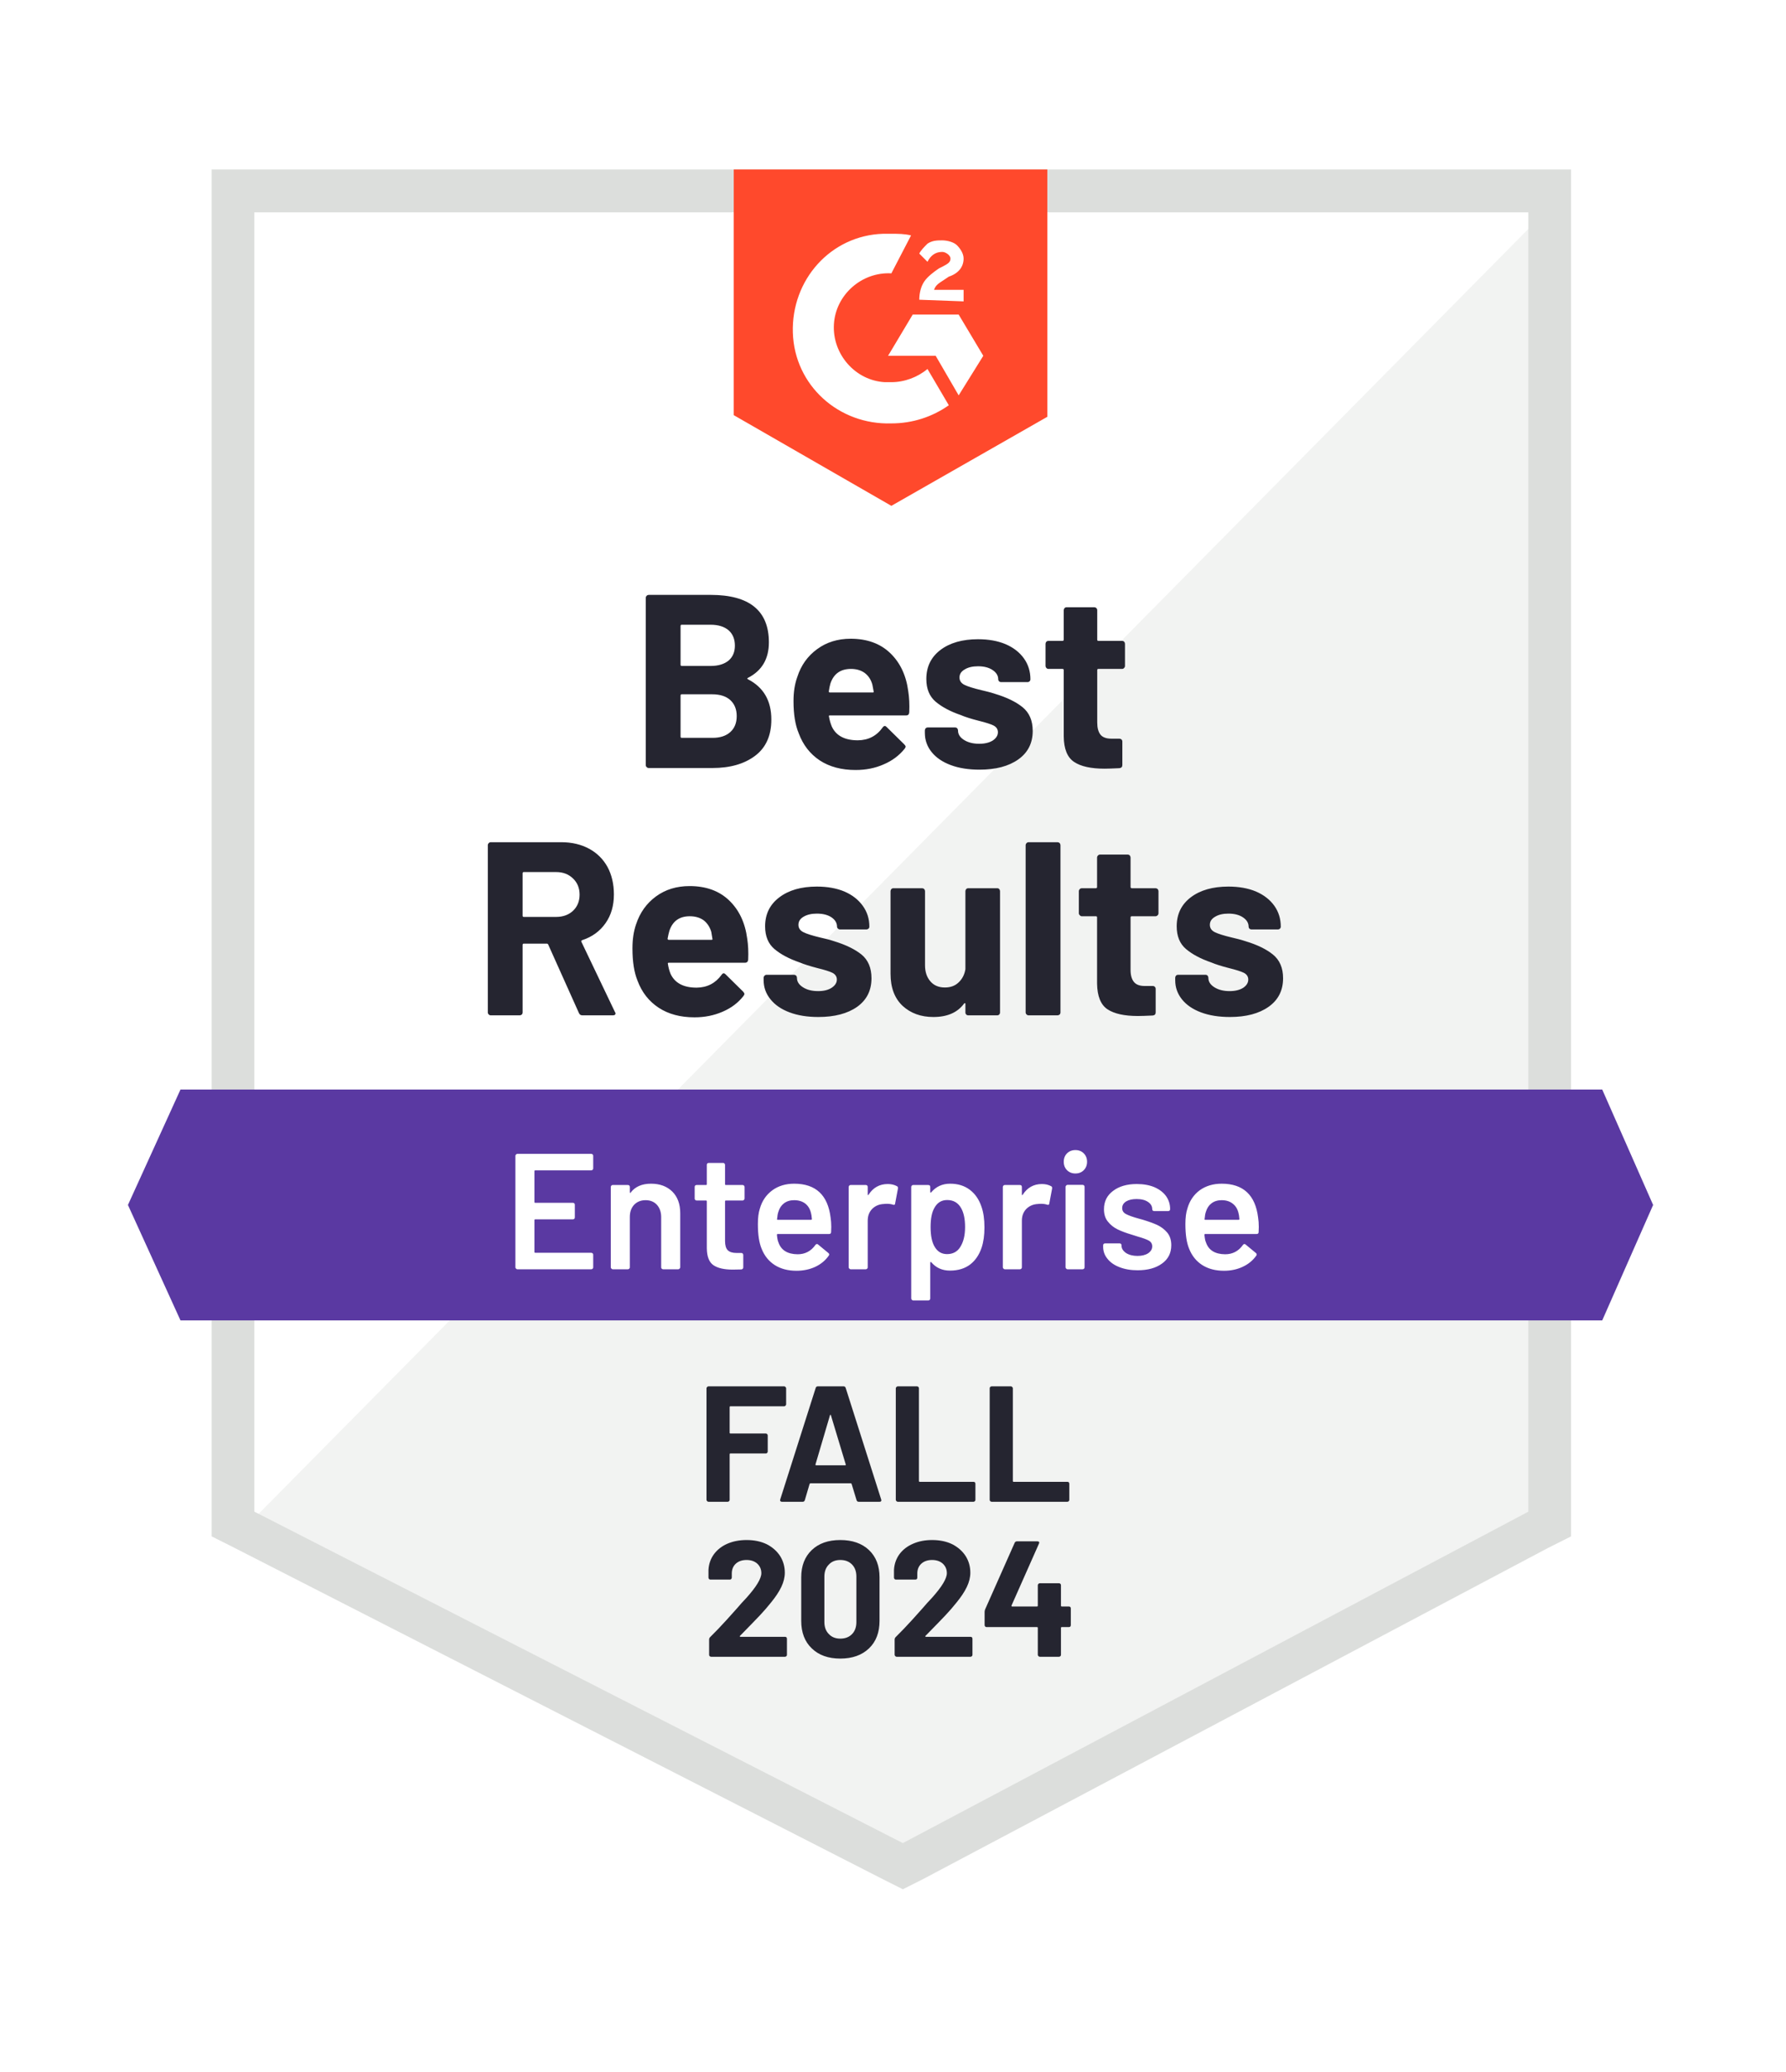
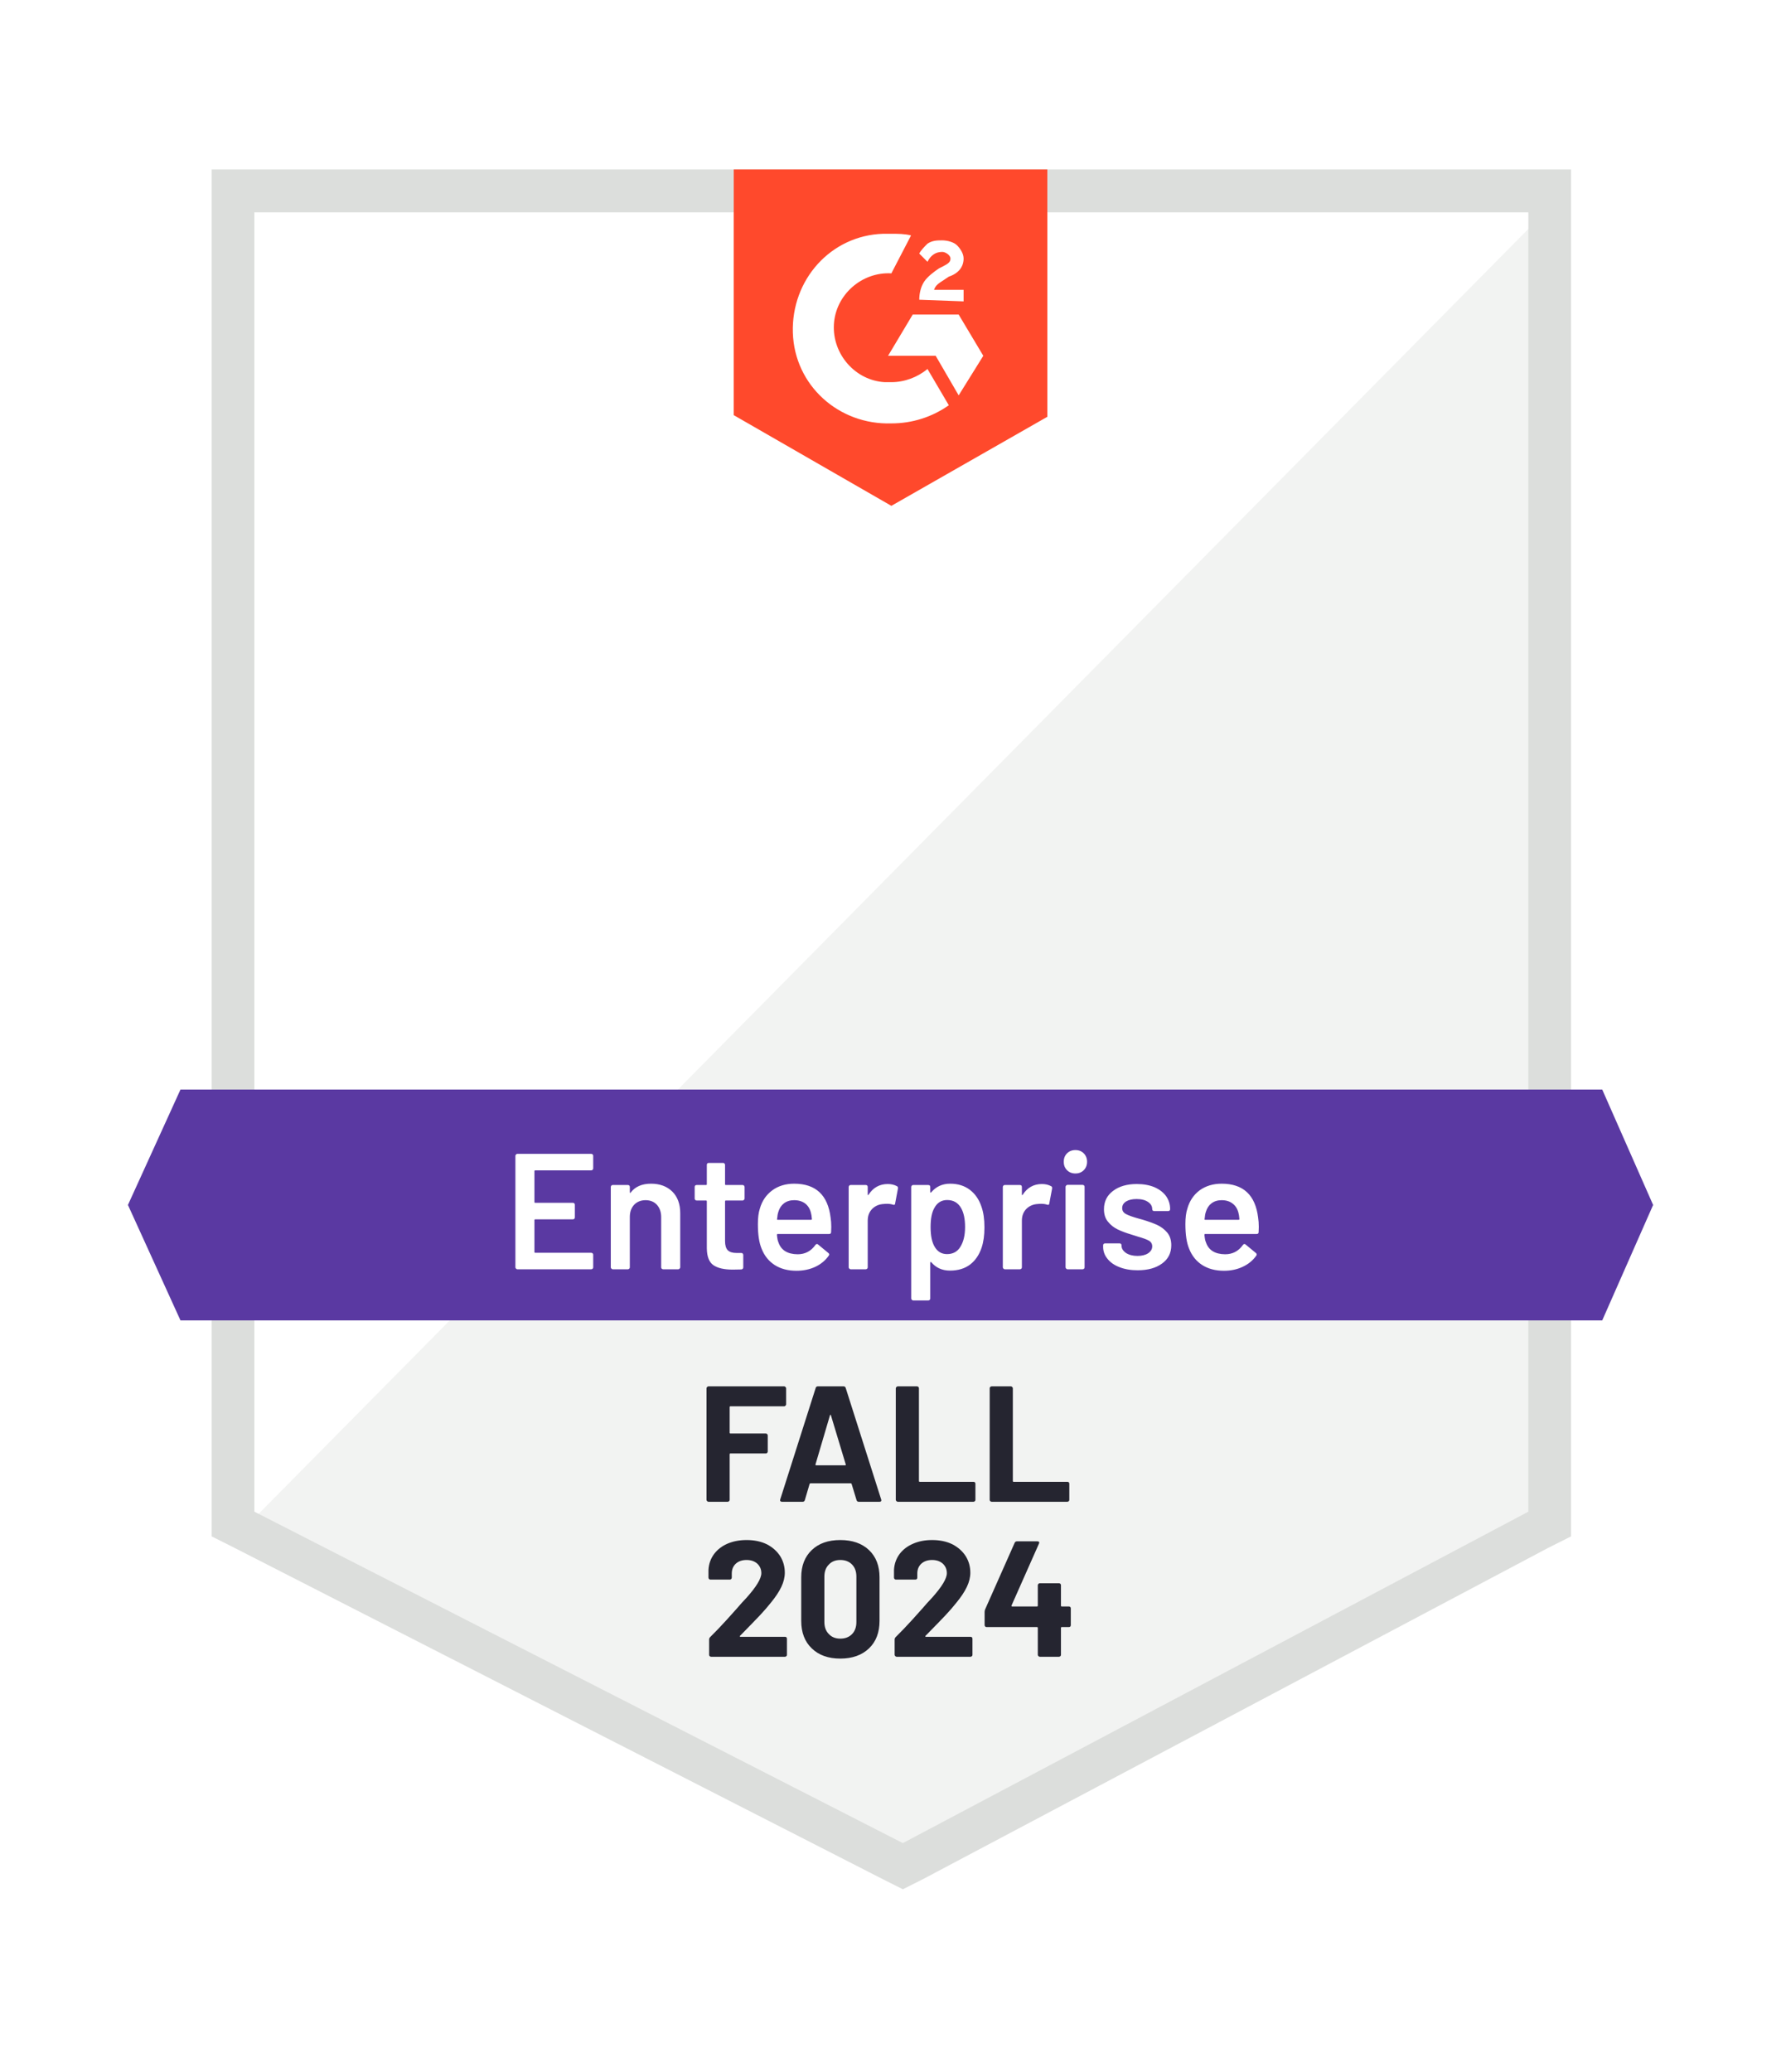
<svg xmlns="http://www.w3.org/2000/svg" width="206" height="239" viewBox="0 0 206 239" fill="none">
  <rect width="206" height="239" fill="white" />
  <path d="M29.338 173.957L104.136 212.18L176.094 173.957V24.488H29.338V173.957Z" fill="white" />
  <path d="M177.609 25.059L27.823 176.62L105.462 215.223L177.609 178.141V25.059Z" fill="#F2F3F2" />
  <path d="M24.415 74.311V177.19L27.066 178.521L101.864 216.744L104.136 217.885L106.409 216.744L178.555 178.521L181.206 177.19V19.544H24.415V74.311ZM29.338 174.338V24.488H176.283V174.338L104.136 212.561L29.338 174.338Z" fill="#DCDEDC" />
  <path d="M102.811 26.961C103.568 26.961 104.326 26.961 105.083 27.151L102.811 31.525C99.402 31.334 96.372 33.997 96.183 37.42C95.994 40.843 98.645 43.885 102.053 44.075H102.811C104.326 44.075 105.84 43.505 106.977 42.554L109.438 46.738C107.545 48.069 105.272 48.83 102.811 48.83C96.751 49.02 91.638 44.456 91.449 38.37C91.26 32.285 95.804 27.151 101.864 26.961H102.811ZM110.574 36.279L113.415 41.033L110.574 45.597L107.923 41.033H102.432L105.272 36.279H110.574ZM106.03 34.567C106.03 33.807 106.219 33.046 106.598 32.475C106.977 31.905 107.734 31.334 108.302 30.954L108.681 30.764C109.438 30.384 109.628 30.193 109.628 29.813C109.628 29.433 109.06 29.052 108.681 29.052C107.923 29.052 107.355 29.433 106.977 30.193L106.03 29.243C106.219 28.862 106.598 28.482 106.977 28.102C107.545 27.721 108.113 27.721 108.681 27.721C109.249 27.721 110.006 27.912 110.385 28.292C110.764 28.672 111.143 29.243 111.143 29.813C111.143 30.764 110.574 31.525 109.438 31.905L108.87 32.285C108.302 32.666 107.923 32.856 107.734 33.426H111.143V34.757L106.03 34.567ZM102.811 58.338L120.8 48.069V19.544H84.632V47.879L102.811 58.338Z" fill="#FF492C" />
  <path d="M184.804 125.656H20.817L14.757 138.967L20.817 152.279H184.804L190.674 138.967L184.804 125.656Z" fill="#5A39A2" />
-   <path d="M67.173 117.098C66.983 117.098 66.851 117.01 66.775 116.832L63.234 108.94C63.196 108.864 63.139 108.826 63.064 108.826H60.413C60.324 108.826 60.28 108.877 60.28 108.978V116.756C60.28 116.857 60.248 116.94 60.185 117.003C60.109 117.067 60.028 117.098 59.939 117.098H56.606C56.518 117.098 56.442 117.067 56.379 117.003C56.303 116.94 56.266 116.857 56.266 116.756V97.474C56.266 97.385 56.303 97.302 56.379 97.226C56.442 97.163 56.518 97.131 56.606 97.131H64.73C65.942 97.131 67.009 97.378 67.93 97.873C68.852 98.367 69.565 99.071 70.07 99.984C70.562 100.896 70.808 101.955 70.808 103.159C70.808 104.452 70.487 105.555 69.843 106.468C69.199 107.394 68.303 108.047 67.154 108.427C67.053 108.465 67.021 108.528 67.059 108.617L70.922 116.699C70.973 116.775 70.998 116.832 70.998 116.87C70.998 117.022 70.891 117.098 70.676 117.098H67.173ZM60.413 100.573C60.324 100.573 60.28 100.624 60.28 100.725V105.612C60.28 105.701 60.324 105.746 60.413 105.746H64.143C64.938 105.746 65.588 105.511 66.093 105.042C66.598 104.56 66.851 103.939 66.851 103.178C66.851 102.418 66.598 101.797 66.093 101.315C65.588 100.82 64.938 100.573 64.143 100.573H60.413ZM86.185 108.256C86.298 108.978 86.336 109.783 86.298 110.671C86.273 110.912 86.147 111.032 85.919 111.032H77.152C77.038 111.032 77.001 111.077 77.038 111.165C77.089 111.546 77.19 111.926 77.341 112.306C77.834 113.371 78.837 113.904 80.352 113.904C81.564 113.891 82.524 113.397 83.231 112.42C83.306 112.306 83.388 112.249 83.477 112.249C83.54 112.249 83.609 112.287 83.685 112.363L85.73 114.379C85.819 114.48 85.863 114.569 85.863 114.645C85.863 114.683 85.825 114.759 85.749 114.873C85.13 115.659 84.329 116.262 83.344 116.68C82.359 117.111 81.28 117.327 80.106 117.327C78.478 117.327 77.102 116.959 75.978 116.224C74.842 115.476 74.028 114.436 73.535 113.105C73.144 112.154 72.948 110.912 72.948 109.378C72.948 108.325 73.087 107.4 73.365 106.601C73.807 105.257 74.57 104.186 75.656 103.388C76.742 102.589 78.036 102.19 79.538 102.19C81.432 102.19 82.953 102.741 84.102 103.844C85.251 104.947 85.945 106.417 86.185 108.256ZM79.557 105.67C78.37 105.67 77.588 106.227 77.209 107.343C77.133 107.597 77.064 107.901 77.001 108.256C77.001 108.344 77.051 108.389 77.152 108.389H82.057C82.17 108.389 82.208 108.344 82.17 108.256C82.082 107.711 82.038 107.444 82.038 107.457C81.861 106.887 81.564 106.443 81.148 106.126C80.718 105.822 80.188 105.67 79.557 105.67ZM94.384 117.289C93.122 117.289 92.017 117.111 91.07 116.756C90.123 116.401 89.391 115.9 88.874 115.254C88.343 114.607 88.078 113.872 88.078 113.048V112.763C88.078 112.674 88.116 112.591 88.192 112.515C88.255 112.452 88.331 112.42 88.419 112.42H91.582C91.67 112.42 91.752 112.452 91.828 112.515C91.891 112.591 91.922 112.674 91.922 112.763V112.782C91.922 113.213 92.156 113.574 92.623 113.866C93.077 114.157 93.658 114.303 94.365 114.303C95.009 114.303 95.526 114.176 95.918 113.923C96.322 113.656 96.524 113.339 96.524 112.972C96.524 112.63 96.353 112.37 96.013 112.192C95.672 112.027 95.11 111.85 94.327 111.66C93.444 111.431 92.743 111.21 92.225 110.994C91.013 110.576 90.048 110.062 89.328 109.454C88.609 108.845 88.249 107.97 88.249 106.83C88.249 105.422 88.798 104.307 89.896 103.483C90.982 102.659 92.421 102.247 94.214 102.247C95.425 102.247 96.486 102.437 97.395 102.817C98.304 103.21 99.011 103.762 99.516 104.471C100.021 105.169 100.273 105.967 100.273 106.868C100.273 106.956 100.242 107.032 100.178 107.096C100.103 107.159 100.021 107.191 99.932 107.191H96.884C96.795 107.191 96.719 107.159 96.656 107.096C96.581 107.032 96.543 106.956 96.543 106.868C96.543 106.449 96.334 106.094 95.918 105.803C95.489 105.511 94.921 105.365 94.214 105.365C93.595 105.365 93.084 105.486 92.68 105.727C92.288 105.955 92.093 106.265 92.093 106.658C92.093 107.039 92.288 107.324 92.68 107.514C93.058 107.704 93.702 107.907 94.611 108.123L95.331 108.294C95.596 108.357 95.88 108.44 96.183 108.541C97.521 108.947 98.582 109.46 99.364 110.081C100.134 110.715 100.519 111.628 100.519 112.82C100.519 114.227 99.97 115.324 98.872 116.11C97.761 116.896 96.265 117.289 94.384 117.289ZM111.351 102.779C111.351 102.69 111.382 102.608 111.446 102.532C111.509 102.468 111.591 102.437 111.692 102.437H115.006C115.106 102.437 115.189 102.468 115.252 102.532C115.315 102.608 115.346 102.69 115.346 102.779V116.756C115.346 116.857 115.315 116.94 115.252 117.003C115.189 117.067 115.106 117.098 115.006 117.098H111.692C111.591 117.098 111.509 117.067 111.446 117.003C111.382 116.94 111.351 116.857 111.351 116.756V115.786C111.351 115.736 111.332 115.704 111.294 115.691C111.256 115.678 111.218 115.704 111.18 115.767C110.423 116.781 109.249 117.289 107.658 117.289C106.219 117.289 105.032 116.857 104.098 115.995C103.177 115.121 102.716 113.891 102.716 112.306V102.779C102.716 102.69 102.747 102.608 102.811 102.532C102.874 102.468 102.956 102.437 103.057 102.437H106.352C106.44 102.437 106.522 102.468 106.598 102.532C106.661 102.608 106.693 102.69 106.693 102.779V111.317C106.693 112.078 106.895 112.693 107.298 113.162C107.702 113.644 108.264 113.885 108.984 113.885C109.64 113.885 110.17 113.688 110.574 113.295C110.991 112.902 111.25 112.395 111.351 111.774V102.779ZM118.641 117.098C118.553 117.098 118.477 117.067 118.414 117.003C118.338 116.94 118.3 116.857 118.3 116.756V97.474C118.3 97.385 118.338 97.302 118.414 97.226C118.477 97.163 118.553 97.131 118.641 97.131H121.974C122.062 97.131 122.144 97.163 122.22 97.226C122.283 97.302 122.315 97.385 122.315 97.474V116.756C122.315 116.857 122.283 116.94 122.22 117.003C122.144 117.067 122.062 117.098 121.974 117.098H118.641ZM133.62 105.327C133.62 105.416 133.588 105.492 133.525 105.555C133.449 105.631 133.367 105.67 133.279 105.67H130.552C130.451 105.67 130.401 105.714 130.401 105.803V111.85C130.401 112.471 130.533 112.94 130.798 113.257C131.051 113.561 131.461 113.713 132.029 113.713H132.957C133.058 113.713 133.14 113.745 133.203 113.809C133.266 113.872 133.298 113.954 133.298 114.056V116.756C133.298 116.972 133.184 117.092 132.957 117.117C132.162 117.155 131.594 117.174 131.253 117.174C129.687 117.174 128.513 116.915 127.731 116.395C126.961 115.875 126.563 114.892 126.538 113.447V105.803C126.538 105.714 126.493 105.67 126.405 105.67H124.777C124.688 105.67 124.612 105.631 124.549 105.555C124.474 105.492 124.436 105.416 124.436 105.327V102.779C124.436 102.69 124.474 102.608 124.549 102.532C124.612 102.468 124.688 102.437 124.777 102.437H126.405C126.493 102.437 126.538 102.386 126.538 102.285V98.9C126.538 98.811 126.576 98.728 126.651 98.653C126.714 98.589 126.79 98.557 126.878 98.557H130.06C130.161 98.557 130.243 98.589 130.306 98.653C130.369 98.728 130.401 98.811 130.401 98.9V102.285C130.401 102.386 130.451 102.437 130.552 102.437H133.279C133.367 102.437 133.449 102.468 133.525 102.532C133.588 102.608 133.62 102.69 133.62 102.779V105.327ZM141.857 117.289C140.582 117.289 139.471 117.111 138.524 116.756C137.577 116.401 136.845 115.9 136.328 115.254C135.81 114.607 135.551 113.872 135.551 113.048V112.763C135.551 112.674 135.583 112.591 135.646 112.515C135.709 112.452 135.791 112.42 135.892 112.42H139.036C139.136 112.42 139.219 112.452 139.282 112.515C139.345 112.591 139.376 112.674 139.376 112.763V112.782C139.376 113.213 139.61 113.574 140.077 113.866C140.544 114.157 141.125 114.303 141.819 114.303C142.463 114.303 142.987 114.176 143.391 113.923C143.782 113.656 143.978 113.339 143.978 112.972C143.978 112.63 143.807 112.37 143.467 112.192C143.126 112.027 142.57 111.85 141.8 111.66C140.904 111.431 140.203 111.21 139.698 110.994C138.486 110.576 137.521 110.062 136.801 109.454C136.081 108.845 135.722 107.97 135.722 106.83C135.722 105.422 136.265 104.307 137.35 103.483C138.436 102.659 139.881 102.247 141.687 102.247C142.898 102.247 143.959 102.437 144.868 102.817C145.777 103.21 146.484 103.762 146.989 104.471C147.481 105.169 147.727 105.967 147.727 106.868C147.727 106.956 147.696 107.032 147.633 107.096C147.569 107.159 147.487 107.191 147.386 107.191H144.357C144.256 107.191 144.174 107.159 144.11 107.096C144.047 107.032 144.016 106.956 144.016 106.868C144.016 106.449 143.801 106.094 143.372 105.803C142.943 105.511 142.381 105.365 141.687 105.365C141.055 105.365 140.544 105.486 140.153 105.727C139.749 105.955 139.547 106.265 139.547 106.658C139.547 107.039 139.742 107.324 140.134 107.514C140.525 107.704 141.175 107.907 142.084 108.123C142.286 108.173 142.52 108.23 142.785 108.294C143.05 108.357 143.334 108.44 143.637 108.541C144.988 108.947 146.048 109.46 146.818 110.081C147.601 110.715 147.992 111.628 147.992 112.82C147.992 114.227 147.437 115.324 146.326 116.11C145.215 116.896 143.725 117.289 141.857 117.289ZM86.279 78.172C86.166 78.222 86.166 78.28 86.279 78.343C88.072 79.268 88.968 80.815 88.968 82.983C88.968 84.834 88.343 86.228 87.094 87.167C85.844 88.105 84.209 88.574 82.189 88.574H74.823C74.735 88.574 74.659 88.542 74.596 88.479C74.52 88.415 74.482 88.333 74.482 88.231V68.949C74.482 68.86 74.52 68.778 74.596 68.702C74.659 68.638 74.735 68.607 74.823 68.607H81.962C86.443 68.607 88.684 70.432 88.684 74.083C88.684 75.985 87.883 77.348 86.279 78.172ZM78.629 72.049C78.541 72.049 78.497 72.099 78.497 72.201V76.65C78.497 76.752 78.541 76.803 78.629 76.803H81.962C82.846 76.803 83.54 76.594 84.045 76.175C84.525 75.757 84.764 75.186 84.764 74.464C84.764 73.716 84.525 73.126 84.045 72.695C83.54 72.264 82.846 72.049 81.962 72.049H78.629ZM82.189 85.094C83.06 85.094 83.742 84.872 84.234 84.428C84.727 83.984 84.973 83.37 84.973 82.584C84.973 81.81 84.727 81.195 84.234 80.739C83.742 80.295 83.048 80.073 82.151 80.073H78.629C78.541 80.073 78.497 80.124 78.497 80.226V84.942C78.497 85.043 78.541 85.094 78.629 85.094H82.189ZM104.761 79.731C104.875 80.454 104.913 81.259 104.875 82.146C104.862 82.387 104.742 82.508 104.515 82.508H95.728C95.615 82.508 95.577 82.552 95.615 82.641C95.678 83.021 95.785 83.401 95.937 83.782C96.429 84.847 97.433 85.379 98.948 85.379C100.16 85.366 101.113 84.872 101.807 83.896C101.883 83.782 101.971 83.725 102.072 83.725C102.123 83.725 102.186 83.763 102.261 83.839L104.307 85.854C104.408 85.956 104.458 86.045 104.458 86.121C104.458 86.159 104.42 86.235 104.344 86.349C103.713 87.135 102.905 87.737 101.921 88.155C100.949 88.587 99.869 88.802 98.683 88.802C97.054 88.802 95.678 88.434 94.554 87.699C93.431 86.951 92.623 85.912 92.131 84.58C91.727 83.629 91.525 82.387 91.525 80.853C91.525 79.801 91.67 78.875 91.96 78.077C92.389 76.733 93.153 75.662 94.251 74.863C95.337 74.064 96.625 73.665 98.114 73.665C100.008 73.665 101.529 74.216 102.678 75.319C103.827 76.422 104.521 77.893 104.761 79.731ZM98.152 77.145C96.953 77.145 96.164 77.703 95.785 78.818C95.71 79.072 95.646 79.376 95.596 79.731C95.596 79.82 95.64 79.864 95.728 79.864H100.652C100.766 79.864 100.803 79.82 100.766 79.731C100.665 79.186 100.614 78.92 100.614 78.933C100.45 78.362 100.153 77.918 99.724 77.601C99.295 77.297 98.771 77.145 98.152 77.145ZM112.979 88.764C111.704 88.764 110.593 88.587 109.647 88.231C108.7 87.876 107.968 87.376 107.45 86.729C106.932 86.083 106.674 85.347 106.674 84.523V84.238C106.674 84.149 106.705 84.067 106.768 83.991C106.831 83.927 106.913 83.896 107.014 83.896H110.158C110.259 83.896 110.341 83.927 110.404 83.991C110.467 84.067 110.499 84.149 110.499 84.238V84.257C110.499 84.688 110.732 85.049 111.199 85.341C111.666 85.633 112.247 85.778 112.941 85.778C113.585 85.778 114.109 85.652 114.513 85.398C114.905 85.132 115.1 84.815 115.1 84.447C115.1 84.105 114.93 83.845 114.589 83.668C114.248 83.503 113.693 83.325 112.923 83.135C112.026 82.907 111.326 82.685 110.821 82.469C109.609 82.051 108.643 81.538 107.923 80.929C107.204 80.321 106.844 79.446 106.844 78.305C106.844 76.898 107.387 75.782 108.473 74.958C109.558 74.134 111.004 73.722 112.809 73.722C114.021 73.722 115.081 73.912 115.99 74.293C116.899 74.686 117.606 75.237 118.111 75.947C118.603 76.644 118.85 77.443 118.85 78.343C118.85 78.432 118.818 78.508 118.755 78.571C118.692 78.635 118.61 78.666 118.509 78.666H115.479C115.378 78.666 115.296 78.635 115.233 78.571C115.17 78.508 115.138 78.432 115.138 78.343C115.138 77.925 114.923 77.57 114.494 77.278C114.065 76.987 113.503 76.841 112.809 76.841C112.178 76.841 111.666 76.961 111.275 77.202C110.871 77.43 110.669 77.741 110.669 78.134C110.669 78.514 110.865 78.799 111.256 78.99C111.647 79.18 112.298 79.382 113.207 79.598C113.409 79.649 113.642 79.706 113.907 79.769C114.172 79.833 114.456 79.915 114.759 80.016C116.11 80.422 117.171 80.936 117.941 81.557C118.723 82.191 119.115 83.103 119.115 84.295C119.115 85.702 118.559 86.799 117.448 87.585C116.337 88.371 114.848 88.764 112.979 88.764ZM129.757 76.803C129.757 76.891 129.725 76.967 129.662 77.031C129.599 77.107 129.517 77.145 129.416 77.145H126.689C126.601 77.145 126.557 77.189 126.557 77.278V83.325C126.557 83.947 126.683 84.415 126.935 84.733C127.188 85.037 127.604 85.189 128.185 85.189H129.113C129.201 85.189 129.283 85.221 129.359 85.284C129.422 85.347 129.454 85.43 129.454 85.531V88.231C129.454 88.447 129.34 88.567 129.113 88.593C128.318 88.631 127.75 88.65 127.409 88.65C125.831 88.65 124.657 88.39 123.887 87.87C123.104 87.35 122.706 86.368 122.694 84.923V77.278C122.694 77.189 122.643 77.145 122.542 77.145H120.933C120.832 77.145 120.749 77.107 120.686 77.031C120.623 76.967 120.592 76.891 120.592 76.803V74.254C120.592 74.166 120.623 74.083 120.686 74.007C120.749 73.944 120.832 73.912 120.933 73.912H122.542C122.643 73.912 122.694 73.861 122.694 73.76V70.375C122.694 70.286 122.725 70.204 122.788 70.128C122.851 70.064 122.933 70.033 123.034 70.033H126.216C126.304 70.033 126.386 70.064 126.462 70.128C126.525 70.204 126.557 70.286 126.557 70.375V73.76C126.557 73.861 126.601 73.912 126.689 73.912H129.416C129.517 73.912 129.599 73.944 129.662 74.007C129.725 74.083 129.757 74.166 129.757 74.254V76.803Z" fill="#252530" />
  <path d="M68.422 134.746C68.422 134.809 68.404 134.86 68.366 134.898C68.315 134.948 68.258 134.974 68.195 134.974H61.738C61.675 134.974 61.643 135.005 61.643 135.069V138.625C61.643 138.688 61.675 138.72 61.738 138.72H66.074C66.138 138.72 66.194 138.739 66.245 138.777C66.283 138.828 66.302 138.885 66.302 138.948V140.393C66.302 140.457 66.283 140.514 66.245 140.565C66.194 140.603 66.138 140.622 66.074 140.622H61.738C61.675 140.622 61.643 140.653 61.643 140.717V144.387C61.643 144.45 61.675 144.482 61.738 144.482H68.195C68.258 144.482 68.315 144.507 68.366 144.558C68.404 144.596 68.422 144.647 68.422 144.71V146.155C68.422 146.219 68.404 146.269 68.366 146.308C68.315 146.358 68.258 146.384 68.195 146.384H59.674C59.611 146.384 59.56 146.358 59.523 146.308C59.472 146.269 59.447 146.219 59.447 146.155V133.3C59.447 133.237 59.472 133.186 59.523 133.148C59.56 133.097 59.611 133.072 59.674 133.072H68.195C68.258 133.072 68.315 133.097 68.366 133.148C68.404 133.186 68.422 133.237 68.422 133.3V134.746ZM75.088 136.514C76.111 136.514 76.931 136.818 77.55 137.427C78.156 138.035 78.459 138.866 78.459 139.918V146.155C78.459 146.219 78.433 146.269 78.383 146.308C78.345 146.358 78.295 146.384 78.231 146.384H76.489C76.426 146.384 76.369 146.358 76.319 146.308C76.281 146.269 76.262 146.219 76.262 146.155V140.374C76.262 139.791 76.098 139.316 75.77 138.948C75.442 138.593 75.006 138.416 74.463 138.416C73.92 138.416 73.478 138.593 73.138 138.948C72.809 139.303 72.645 139.772 72.645 140.355V146.155C72.645 146.219 72.626 146.269 72.588 146.308C72.538 146.358 72.481 146.384 72.418 146.384H70.676C70.613 146.384 70.562 146.358 70.524 146.308C70.474 146.269 70.449 146.219 70.449 146.155V136.894C70.449 136.831 70.474 136.774 70.524 136.723C70.562 136.685 70.613 136.666 70.676 136.666H72.418C72.481 136.666 72.538 136.685 72.588 136.723C72.626 136.774 72.645 136.831 72.645 136.894V137.503C72.645 137.541 72.658 137.566 72.683 137.579C72.708 137.592 72.727 137.579 72.74 137.541C73.258 136.856 74.04 136.514 75.088 136.514ZM85.882 138.226C85.882 138.289 85.856 138.34 85.806 138.378C85.768 138.428 85.718 138.454 85.654 138.454H83.723C83.66 138.454 83.628 138.485 83.628 138.549V143.132C83.628 143.614 83.729 143.962 83.931 144.178C84.146 144.393 84.48 144.501 84.935 144.501H85.503C85.566 144.501 85.617 144.52 85.654 144.558C85.705 144.609 85.73 144.666 85.73 144.729V146.155C85.73 146.295 85.654 146.377 85.503 146.403L84.518 146.422C83.521 146.422 82.776 146.25 82.284 145.908C81.791 145.566 81.539 144.919 81.526 143.969V138.549C81.526 138.485 81.495 138.454 81.432 138.454H80.352C80.289 138.454 80.232 138.428 80.182 138.378C80.144 138.34 80.125 138.289 80.125 138.226V136.894C80.125 136.831 80.144 136.774 80.182 136.723C80.232 136.685 80.289 136.666 80.352 136.666H81.432C81.495 136.666 81.526 136.635 81.526 136.571V134.346C81.526 134.283 81.545 134.226 81.583 134.175C81.634 134.137 81.691 134.118 81.754 134.118H83.401C83.464 134.118 83.515 134.137 83.552 134.175C83.603 134.226 83.628 134.283 83.628 134.346V136.571C83.628 136.635 83.66 136.666 83.723 136.666H85.654C85.718 136.666 85.768 136.685 85.806 136.723C85.856 136.774 85.882 136.831 85.882 136.894V138.226ZM95.804 140.431C95.855 140.748 95.88 141.103 95.88 141.496L95.861 142.086C95.861 142.238 95.785 142.314 95.634 142.314H89.707C89.644 142.314 89.612 142.346 89.612 142.409C89.65 142.828 89.707 143.113 89.782 143.265C90.085 144.178 90.824 144.64 91.998 144.653C92.856 144.653 93.538 144.298 94.043 143.588C94.094 143.512 94.157 143.474 94.233 143.474C94.283 143.474 94.327 143.493 94.365 143.531L95.539 144.501C95.653 144.59 95.672 144.691 95.596 144.805C95.205 145.363 94.687 145.794 94.043 146.098C93.387 146.403 92.661 146.555 91.865 146.555C90.881 146.555 90.041 146.333 89.347 145.889C88.665 145.445 88.167 144.824 87.851 144.026C87.561 143.341 87.415 142.39 87.415 141.173C87.415 140.438 87.491 139.842 87.643 139.386C87.895 138.498 88.375 137.795 89.082 137.275C89.776 136.768 90.616 136.514 91.6 136.514C94.087 136.514 95.489 137.82 95.804 140.431ZM91.6 138.416C91.133 138.416 90.742 138.536 90.426 138.777C90.123 139.005 89.909 139.329 89.782 139.747C89.707 139.962 89.656 140.241 89.631 140.584C89.606 140.647 89.631 140.679 89.707 140.679H93.551C93.614 140.679 93.645 140.647 93.645 140.584C93.62 140.267 93.582 140.026 93.532 139.861C93.418 139.405 93.197 139.05 92.869 138.796C92.528 138.543 92.105 138.416 91.6 138.416ZM102.394 136.552C102.798 136.552 103.151 136.635 103.454 136.799C103.555 136.85 103.593 136.945 103.568 137.085L103.246 138.796C103.234 138.948 103.145 138.993 102.981 138.929C102.792 138.866 102.571 138.834 102.318 138.834C102.154 138.834 102.028 138.84 101.94 138.853C101.409 138.878 100.967 139.062 100.614 139.405C100.261 139.76 100.084 140.216 100.084 140.774V146.155C100.084 146.219 100.065 146.269 100.027 146.308C99.977 146.358 99.92 146.384 99.857 146.384H98.114C98.051 146.384 98.001 146.358 97.963 146.308C97.912 146.269 97.887 146.219 97.887 146.155V136.894C97.887 136.831 97.912 136.774 97.963 136.723C98.001 136.685 98.051 136.666 98.114 136.666H99.857C99.92 136.666 99.977 136.685 100.027 136.723C100.065 136.774 100.084 136.831 100.084 136.894V137.75C100.084 137.801 100.09 137.826 100.103 137.826C100.128 137.839 100.153 137.826 100.178 137.788C100.709 136.964 101.447 136.552 102.394 136.552ZM113.207 139.176C113.434 139.823 113.547 140.615 113.547 141.553C113.547 142.454 113.44 143.227 113.226 143.873C112.948 144.71 112.506 145.363 111.9 145.832C111.281 146.301 110.505 146.536 109.571 146.536C108.675 146.536 107.955 146.212 107.412 145.566C107.387 145.541 107.362 145.534 107.336 145.547C107.311 145.56 107.298 145.585 107.298 145.623V149.749C107.298 149.813 107.28 149.864 107.242 149.902C107.191 149.952 107.134 149.978 107.071 149.978H105.329C105.266 149.978 105.216 149.952 105.178 149.902C105.127 149.864 105.102 149.813 105.102 149.749V136.894C105.102 136.831 105.127 136.774 105.178 136.723C105.216 136.685 105.266 136.666 105.329 136.666H107.071C107.134 136.666 107.191 136.685 107.242 136.723C107.28 136.774 107.298 136.831 107.298 136.894V137.465C107.298 137.503 107.311 137.528 107.336 137.541C107.362 137.554 107.387 137.541 107.412 137.503C107.968 136.844 108.693 136.514 109.59 136.514C110.486 136.514 111.244 136.749 111.862 137.218C112.481 137.687 112.929 138.34 113.207 139.176ZM110.745 143.835C111.124 143.252 111.313 142.479 111.313 141.515C111.313 140.59 111.161 139.861 110.858 139.329C110.505 138.707 109.968 138.397 109.249 138.397C108.592 138.397 108.1 138.701 107.772 139.309C107.482 139.804 107.336 140.539 107.336 141.515C107.336 142.517 107.494 143.278 107.81 143.797C108.138 144.355 108.611 144.634 109.23 144.634C109.899 144.634 110.404 144.368 110.745 143.835ZM120.175 136.552C120.579 136.552 120.933 136.635 121.235 136.799C121.336 136.85 121.374 136.945 121.349 137.085L121.027 138.796C121.015 138.948 120.926 138.993 120.762 138.929C120.573 138.866 120.352 138.834 120.099 138.834C119.935 138.834 119.809 138.84 119.721 138.853C119.19 138.878 118.749 139.062 118.395 139.405C118.042 139.76 117.865 140.216 117.865 140.774V146.155C117.865 146.219 117.846 146.269 117.808 146.308C117.758 146.358 117.701 146.384 117.638 146.384H115.896C115.832 146.384 115.782 146.358 115.744 146.308C115.694 146.269 115.668 146.219 115.668 146.155V136.894C115.668 136.831 115.694 136.774 115.744 136.723C115.782 136.685 115.832 136.666 115.896 136.666H117.638C117.701 136.666 117.758 136.685 117.808 136.723C117.846 136.774 117.865 136.831 117.865 136.894V137.75C117.865 137.801 117.871 137.826 117.884 137.826C117.909 137.839 117.934 137.826 117.96 137.788C118.49 136.964 119.228 136.552 120.175 136.552ZM124.038 135.335C123.647 135.335 123.325 135.208 123.072 134.955C122.82 134.701 122.694 134.378 122.694 133.985C122.694 133.592 122.82 133.269 123.072 133.015C123.325 132.762 123.647 132.635 124.038 132.635C124.429 132.635 124.751 132.762 125.004 133.015C125.256 133.269 125.383 133.592 125.383 133.985C125.383 134.378 125.256 134.701 125.004 134.955C124.751 135.208 124.429 135.335 124.038 135.335ZM123.129 146.384C123.066 146.384 123.015 146.358 122.978 146.308C122.927 146.269 122.902 146.219 122.902 146.155V136.875C122.902 136.812 122.927 136.761 122.978 136.723C123.015 136.673 123.066 136.647 123.129 136.647H124.871C124.934 136.647 124.991 136.673 125.042 136.723C125.08 136.761 125.098 136.812 125.098 136.875V146.155C125.098 146.219 125.08 146.269 125.042 146.308C124.991 146.358 124.934 146.384 124.871 146.384H123.129ZM131.215 146.498C130.42 146.498 129.719 146.377 129.113 146.136C128.52 145.908 128.059 145.585 127.731 145.167C127.402 144.761 127.238 144.304 127.238 143.797V143.626C127.238 143.563 127.257 143.506 127.295 143.455C127.346 143.417 127.402 143.398 127.465 143.398H129.132C129.195 143.398 129.252 143.417 129.302 143.455C129.34 143.506 129.359 143.563 129.359 143.626V143.664C129.359 143.981 129.53 144.26 129.87 144.501C130.224 144.729 130.666 144.843 131.196 144.843C131.701 144.843 132.111 144.742 132.427 144.539C132.742 144.323 132.9 144.057 132.9 143.74C132.9 143.449 132.768 143.227 132.503 143.075C132.25 142.935 131.833 142.783 131.253 142.618L130.533 142.39C129.889 142.2 129.346 141.997 128.905 141.782C128.463 141.566 128.09 141.268 127.787 140.888C127.484 140.52 127.333 140.045 127.333 139.462C127.333 138.574 127.68 137.871 128.374 137.351C129.069 136.818 129.984 136.552 131.12 136.552C131.89 136.552 132.566 136.673 133.146 136.913C133.727 137.167 134.175 137.509 134.491 137.94C134.806 138.384 134.964 138.885 134.964 139.443C134.964 139.506 134.945 139.563 134.907 139.614C134.857 139.652 134.8 139.671 134.737 139.671H133.127C133.064 139.671 133.007 139.652 132.957 139.614C132.919 139.563 132.9 139.506 132.9 139.443C132.9 139.113 132.742 138.84 132.427 138.625C132.099 138.397 131.657 138.283 131.101 138.283C130.609 138.283 130.211 138.371 129.908 138.549C129.593 138.739 129.435 138.999 129.435 139.329C129.435 139.633 129.58 139.861 129.87 140.013C130.173 140.178 130.672 140.355 131.366 140.546L131.783 140.66C132.452 140.862 133.014 141.065 133.468 141.268C133.923 141.484 134.308 141.775 134.623 142.143C134.939 142.523 135.097 143.011 135.097 143.607C135.097 144.507 134.743 145.211 134.036 145.718C133.329 146.238 132.389 146.498 131.215 146.498ZM145.114 140.431C145.164 140.748 145.19 141.103 145.19 141.496L145.171 142.086C145.171 142.238 145.095 142.314 144.944 142.314H139.017C138.953 142.314 138.922 142.346 138.922 142.409C138.96 142.828 139.017 143.113 139.092 143.265C139.395 144.178 140.134 144.64 141.308 144.653C142.166 144.653 142.848 144.298 143.353 143.588C143.403 143.512 143.467 143.474 143.542 143.474C143.593 143.474 143.637 143.493 143.675 143.531L144.849 144.501C144.963 144.59 144.981 144.691 144.906 144.805C144.514 145.363 143.99 145.794 143.334 146.098C142.69 146.403 141.971 146.555 141.175 146.555C140.191 146.555 139.351 146.333 138.657 145.889C137.975 145.445 137.476 144.824 137.161 144.026C136.87 143.341 136.725 142.39 136.725 141.173C136.725 140.438 136.801 139.842 136.953 139.386C137.205 138.498 137.678 137.795 138.373 137.275C139.08 136.768 139.925 136.514 140.91 136.514C143.397 136.514 144.798 137.82 145.114 140.431ZM140.91 138.416C140.443 138.416 140.052 138.536 139.736 138.777C139.433 139.005 139.219 139.329 139.092 139.747C139.017 139.962 138.966 140.241 138.941 140.584C138.916 140.647 138.941 140.679 139.017 140.679H142.861C142.924 140.679 142.955 140.647 142.955 140.584C142.93 140.267 142.892 140.026 142.842 139.861C142.728 139.405 142.501 139.05 142.16 138.796C141.832 138.543 141.415 138.416 140.91 138.416Z" fill="white" />
  <path d="M90.673 161.958C90.673 162.021 90.647 162.072 90.597 162.11C90.559 162.161 90.508 162.186 90.445 162.186H84.253C84.19 162.186 84.159 162.218 84.159 162.281V165.229C84.159 165.292 84.19 165.324 84.253 165.324H88.325C88.388 165.324 88.438 165.343 88.476 165.381C88.526 165.432 88.552 165.489 88.552 165.552V167.397C88.552 167.46 88.526 167.517 88.476 167.568C88.438 167.606 88.388 167.625 88.325 167.625H84.253C84.19 167.625 84.159 167.657 84.159 167.72V172.969C84.159 173.032 84.14 173.083 84.102 173.121C84.051 173.171 83.994 173.197 83.931 173.197H81.716C81.653 173.197 81.602 173.171 81.564 173.121C81.514 173.083 81.489 173.032 81.489 172.969V160.113C81.489 160.05 81.514 159.999 81.564 159.961C81.602 159.911 81.653 159.885 81.716 159.885H90.445C90.508 159.885 90.559 159.911 90.597 159.961C90.647 159.999 90.673 160.05 90.673 160.113V161.958ZM99.042 173.197C98.916 173.197 98.834 173.133 98.796 173.007L98.228 171.143C98.203 171.092 98.171 171.067 98.133 171.067H93.475C93.437 171.067 93.406 171.092 93.38 171.143L92.831 173.007C92.793 173.133 92.711 173.197 92.585 173.197H90.18C90.105 173.197 90.048 173.171 90.01 173.121C89.972 173.083 89.966 173.019 89.991 172.931L94.081 160.075C94.119 159.949 94.201 159.885 94.327 159.885H97.3C97.427 159.885 97.508 159.949 97.546 160.075L101.637 172.931C101.649 172.956 101.656 172.988 101.656 173.026C101.656 173.14 101.586 173.197 101.447 173.197H99.042ZM94.062 168.88C94.049 168.956 94.075 168.994 94.138 168.994H97.471C97.546 168.994 97.572 168.956 97.546 168.88L95.842 163.232C95.829 163.181 95.811 163.156 95.785 163.156C95.76 163.169 95.741 163.194 95.728 163.232L94.062 168.88ZM103.549 173.197C103.486 173.197 103.436 173.171 103.398 173.121C103.347 173.083 103.322 173.032 103.322 172.969V160.113C103.322 160.05 103.347 159.999 103.398 159.961C103.436 159.911 103.486 159.885 103.549 159.885H105.765C105.828 159.885 105.885 159.911 105.935 159.961C105.973 159.999 105.992 160.05 105.992 160.113V170.801C105.992 170.864 106.023 170.896 106.087 170.896H112.279C112.342 170.896 112.399 170.915 112.449 170.953C112.487 171.004 112.506 171.061 112.506 171.124V172.969C112.506 173.032 112.487 173.083 112.449 173.121C112.399 173.171 112.342 173.197 112.279 173.197H103.549ZM114.381 173.197C114.318 173.197 114.261 173.171 114.21 173.121C114.172 173.083 114.153 173.032 114.153 172.969V160.113C114.153 160.05 114.172 159.999 114.21 159.961C114.261 159.911 114.318 159.885 114.381 159.885H116.596C116.659 159.885 116.71 159.911 116.748 159.961C116.798 159.999 116.823 160.05 116.823 160.113V170.801C116.823 170.864 116.855 170.896 116.918 170.896H123.11C123.173 170.896 123.23 170.915 123.281 170.953C123.319 171.004 123.337 171.061 123.337 171.124V172.969C123.337 173.032 123.319 173.083 123.281 173.121C123.23 173.171 123.173 173.197 123.11 173.197H114.381ZM85.352 188.657C85.326 188.682 85.32 188.708 85.333 188.733C85.345 188.758 85.37 188.771 85.408 188.771H90.54C90.603 188.771 90.66 188.79 90.71 188.828C90.748 188.879 90.767 188.936 90.767 188.999V190.844C90.767 190.907 90.748 190.958 90.71 190.996C90.66 191.047 90.603 191.072 90.54 191.072H82.019C81.956 191.072 81.899 191.047 81.848 190.996C81.81 190.958 81.791 190.907 81.791 190.844V189.094C81.791 188.98 81.829 188.885 81.905 188.809C82.524 188.201 83.155 187.541 83.799 186.831C84.443 186.109 84.847 185.659 85.011 185.481C85.364 185.063 85.724 184.664 86.09 184.283C87.239 183.003 87.813 182.052 87.813 181.431C87.813 180.987 87.655 180.619 87.34 180.328C87.024 180.049 86.614 179.91 86.109 179.91C85.604 179.91 85.194 180.049 84.878 180.328C84.562 180.619 84.405 181 84.405 181.469V181.944C84.405 182.008 84.379 182.065 84.329 182.115C84.291 182.153 84.241 182.172 84.177 182.172H81.943C81.88 182.172 81.829 182.153 81.791 182.115C81.741 182.065 81.716 182.008 81.716 181.944V181.05C81.754 180.366 81.968 179.757 82.36 179.225C82.751 178.705 83.269 178.306 83.912 178.027C84.569 177.748 85.301 177.609 86.109 177.609C87.005 177.609 87.788 177.773 88.457 178.103C89.114 178.445 89.625 178.902 89.991 179.472C90.344 180.043 90.521 180.677 90.521 181.374C90.521 181.906 90.388 182.451 90.123 183.009C89.858 183.567 89.461 184.169 88.93 184.816C88.539 185.31 88.116 185.798 87.662 186.28C87.207 186.762 86.532 187.459 85.636 188.372L85.352 188.657ZM96.921 191.281C95.533 191.281 94.435 190.888 93.627 190.102C92.819 189.329 92.415 188.27 92.415 186.927V181.906C92.415 180.588 92.819 179.542 93.627 178.769C94.435 177.995 95.533 177.609 96.921 177.609C98.31 177.609 99.415 177.995 100.235 178.769C101.043 179.542 101.447 180.588 101.447 181.906V186.927C101.447 188.27 101.043 189.329 100.235 190.102C99.415 190.888 98.31 191.281 96.921 191.281ZM96.921 188.98C97.49 188.98 97.944 188.803 98.285 188.448C98.613 188.106 98.777 187.643 98.777 187.06V181.83C98.777 181.247 98.613 180.784 98.285 180.442C97.944 180.087 97.49 179.91 96.921 179.91C96.366 179.91 95.924 180.087 95.596 180.442C95.255 180.784 95.085 181.247 95.085 181.83V187.06C95.085 187.643 95.255 188.106 95.596 188.448C95.924 188.803 96.366 188.98 96.921 188.98ZM106.749 188.657C106.724 188.682 106.718 188.708 106.73 188.733C106.743 188.758 106.768 188.771 106.806 188.771H111.938C112.001 188.771 112.058 188.79 112.108 188.828C112.146 188.879 112.165 188.936 112.165 188.999V190.844C112.165 190.907 112.146 190.958 112.108 190.996C112.058 191.047 112.001 191.072 111.938 191.072H103.417C103.353 191.072 103.303 191.047 103.265 190.996C103.215 190.958 103.189 190.907 103.189 190.844V189.094C103.189 188.98 103.227 188.885 103.303 188.809C103.922 188.201 104.553 187.541 105.197 186.831C105.84 186.109 106.244 185.659 106.409 185.481C106.762 185.063 107.122 184.664 107.488 184.283C108.637 183.003 109.211 182.052 109.211 181.431C109.211 180.987 109.053 180.619 108.738 180.328C108.422 180.049 108.012 179.91 107.507 179.91C107.002 179.91 106.592 180.049 106.276 180.328C105.96 180.619 105.803 181 105.803 181.469V181.944C105.803 182.008 105.784 182.065 105.746 182.115C105.695 182.153 105.638 182.172 105.575 182.172H103.341C103.278 182.172 103.227 182.153 103.189 182.115C103.139 182.065 103.114 182.008 103.114 181.944V181.05C103.152 180.366 103.366 179.757 103.757 179.225C104.149 178.705 104.673 178.306 105.329 178.027C105.973 177.748 106.699 177.609 107.507 177.609C108.403 177.609 109.186 177.773 109.855 178.103C110.511 178.445 111.023 178.902 111.389 179.472C111.742 180.043 111.919 180.677 111.919 181.374C111.919 181.906 111.786 182.451 111.521 183.009C111.256 183.567 110.859 184.169 110.328 184.816C109.937 185.31 109.514 185.798 109.06 186.28C108.605 186.762 107.93 187.459 107.033 188.372L106.749 188.657ZM123.281 185.272C123.344 185.272 123.401 185.291 123.451 185.329C123.489 185.38 123.508 185.437 123.508 185.5V187.421C123.508 187.484 123.489 187.541 123.451 187.592C123.401 187.63 123.344 187.649 123.281 187.649H122.466C122.403 187.649 122.372 187.681 122.372 187.744V190.844C122.372 190.907 122.353 190.958 122.315 190.996C122.264 191.047 122.208 191.072 122.144 191.072H119.929C119.866 191.072 119.815 191.047 119.777 190.996C119.727 190.958 119.702 190.907 119.702 190.844V187.744C119.702 187.681 119.67 187.649 119.607 187.649H113.794C113.731 187.649 113.68 187.63 113.642 187.592C113.592 187.541 113.566 187.484 113.566 187.421V185.9C113.566 185.824 113.585 185.729 113.623 185.614L117.032 177.932C117.082 177.818 117.171 177.761 117.297 177.761H119.664C119.752 177.761 119.815 177.786 119.853 177.837C119.878 177.875 119.872 177.938 119.834 178.027L116.672 185.158C116.659 185.183 116.659 185.209 116.672 185.234C116.685 185.259 116.703 185.272 116.729 185.272H119.607C119.67 185.272 119.702 185.24 119.702 185.177V182.819C119.702 182.756 119.727 182.705 119.777 182.667C119.815 182.616 119.866 182.591 119.929 182.591H122.144C122.208 182.591 122.264 182.616 122.315 182.667C122.353 182.705 122.372 182.756 122.372 182.819V185.177C122.372 185.24 122.403 185.272 122.466 185.272H123.281Z" fill="#252530" />
</svg>